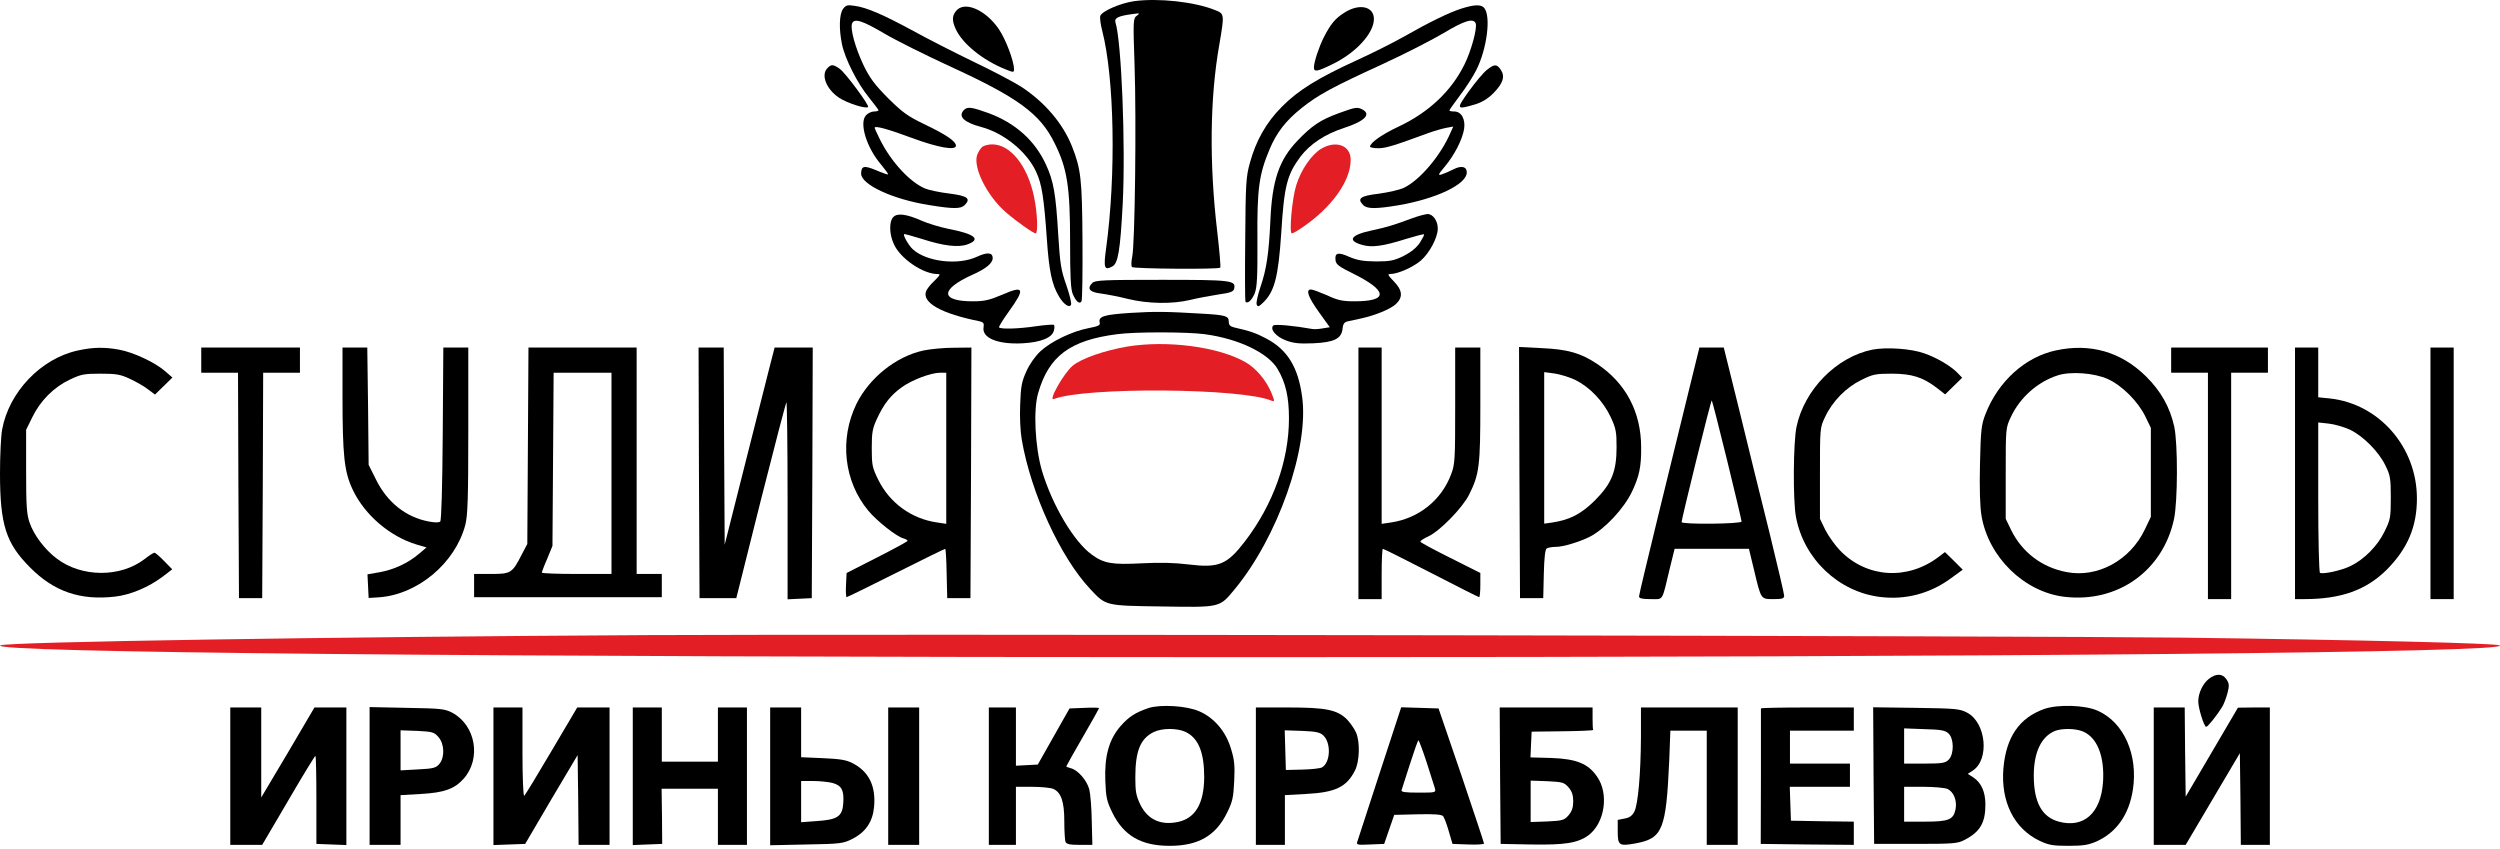
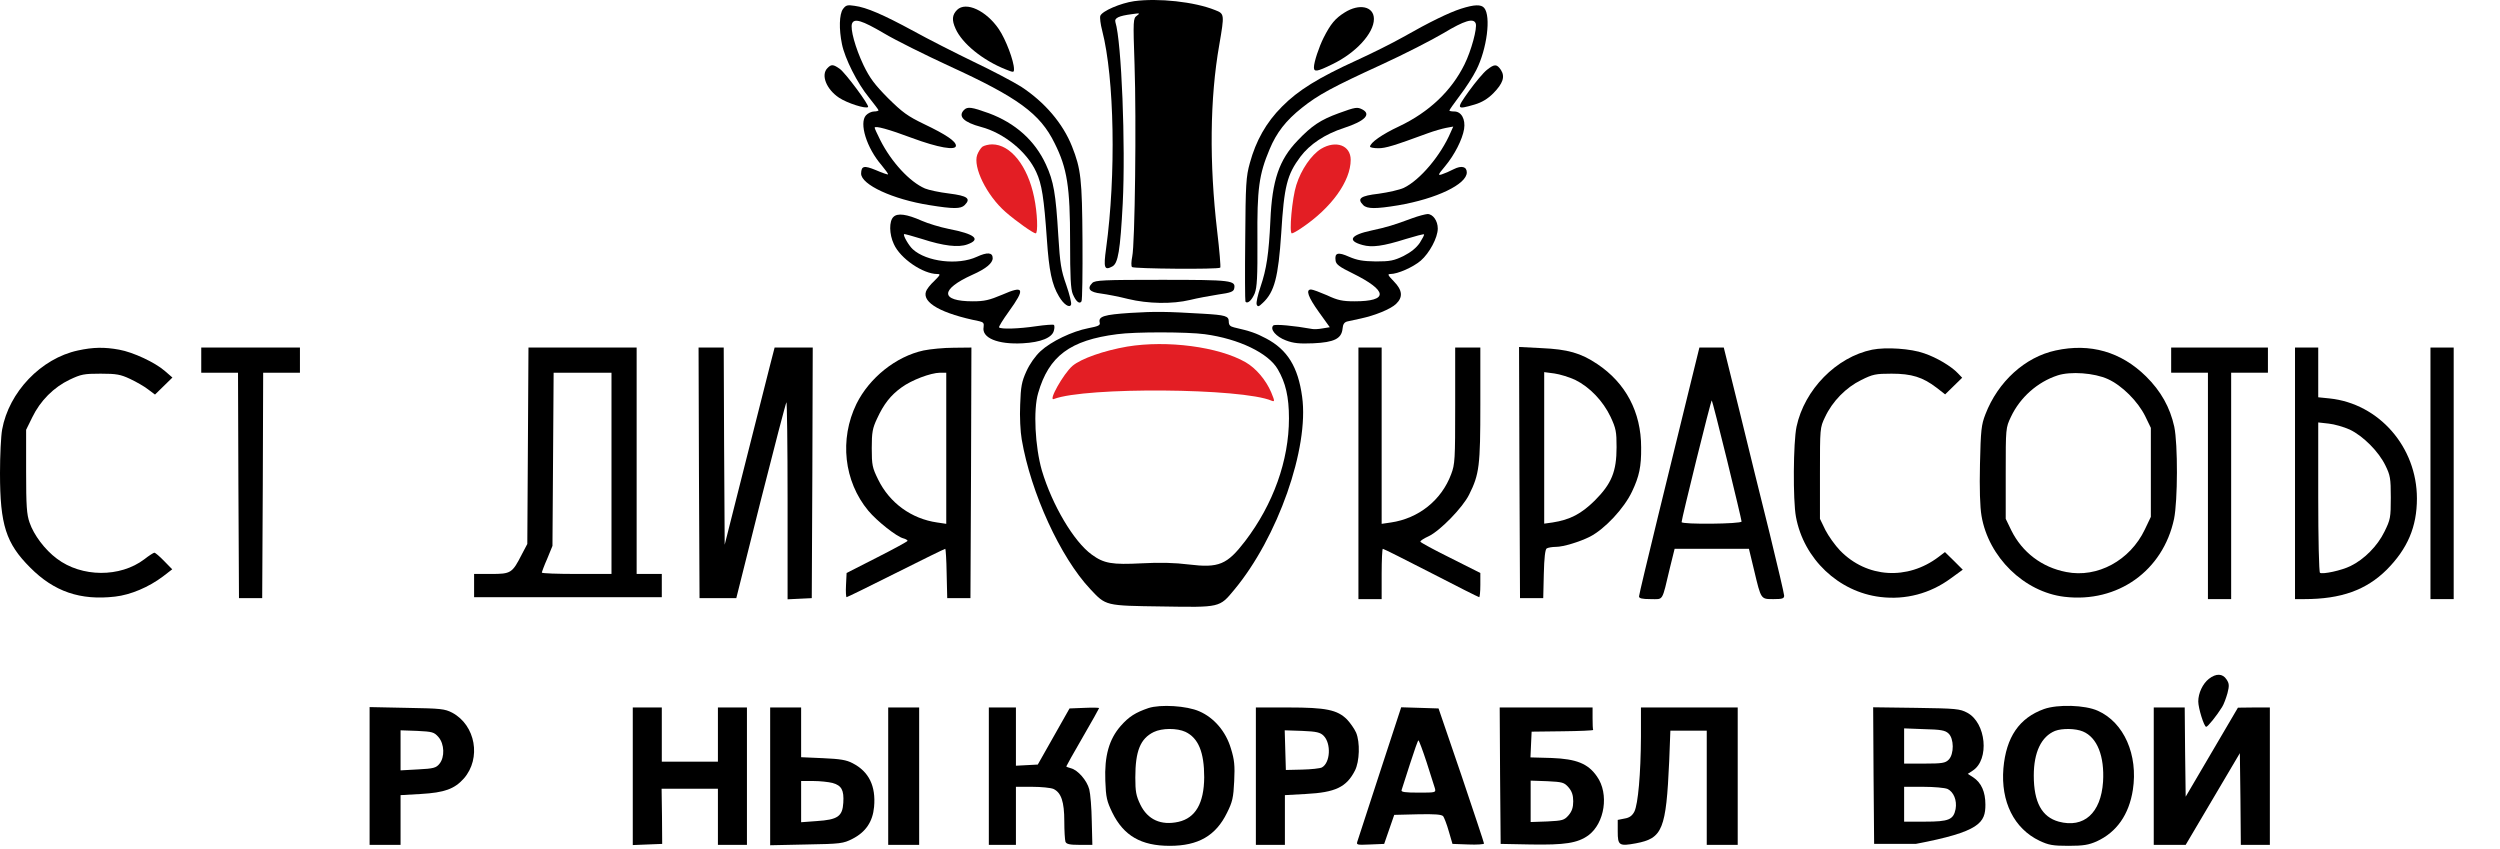
<svg xmlns="http://www.w3.org/2000/svg" width="368" height="125" viewBox="0 0 368 125" fill="none">
  <path d="M166.948 0.172C164.954 0.457 162.219 1.625 161.963 2.337C161.877 2.593 161.991 3.562 162.248 4.53C164.042 11.509 164.299 25.751 162.817 36.575C162.419 39.452 162.561 39.851 163.729 39.224C164.583 38.769 164.897 36.946 165.267 29.938C165.694 21.45 165.096 6.125 164.185 3.248C164.014 2.65 164.669 2.337 166.634 2.081C167.802 1.91 167.859 1.938 167.346 2.308C166.805 2.707 166.777 2.907 167.005 9.486C167.289 17.662 167.062 35.977 166.663 37.772C166.52 38.484 166.492 39.167 166.634 39.31C166.891 39.566 179.367 39.68 179.623 39.395C179.709 39.31 179.509 36.889 179.167 34.012C178 24.042 178.085 14.471 179.481 6.581C180.25 2.081 180.25 2.024 178.854 1.482C175.835 0.258 170.48 -0.312 166.948 0.172Z" fill="black" />
  <path d="M124.078 1.34C123.537 2.109 123.48 4.274 123.936 6.496C124.363 8.603 126.186 12.249 127.895 14.329C128.664 15.297 129.32 16.152 129.32 16.237C129.32 16.323 129.006 16.408 128.664 16.408C128.294 16.408 127.753 16.665 127.468 16.978C126.443 18.117 127.554 21.763 129.775 24.327C130.345 25.011 130.772 25.609 130.715 25.666C130.658 25.723 129.832 25.438 128.921 25.039C127.183 24.327 126.784 24.412 126.756 25.552C126.756 27.175 131.399 29.34 136.811 30.195C140.315 30.764 141.425 30.764 141.995 30.195C142.964 29.226 142.422 28.827 139.716 28.486C138.292 28.315 136.697 27.973 136.156 27.745C133.906 26.776 131.2 23.843 129.576 20.624C129.12 19.712 128.75 18.915 128.75 18.801C128.75 18.459 130.829 19.029 134.247 20.311C138.093 21.735 140.713 22.191 140.713 21.45C140.713 20.795 139.289 19.826 136.013 18.26C133.592 17.092 132.852 16.551 130.715 14.443C128.721 12.42 128.038 11.509 127.098 9.572C125.901 7.037 125.132 4.245 125.417 3.476C125.731 2.65 126.87 2.992 130.117 4.9C131.883 5.954 136.213 8.091 139.716 9.714C149.857 14.357 153.104 16.721 155.24 21.08C157.092 24.783 157.519 27.489 157.519 35.578C157.519 40.734 157.605 42.585 157.918 43.297C158.374 44.38 158.915 44.836 159.2 44.352C159.314 44.181 159.371 40.164 159.342 35.407C159.285 26.378 159.114 24.868 157.804 21.564C156.465 18.174 153.788 15.041 150.313 12.762C149.23 12.079 146.068 10.398 143.305 9.088C140.542 7.749 136.555 5.726 134.447 4.559C130.032 2.166 127.554 1.084 125.787 0.856C124.705 0.685 124.506 0.77 124.078 1.34Z" fill="black" />
  <path d="M215.058 1.283C213.292 1.853 210.472 3.22 206.513 5.47C205.003 6.325 201.927 7.863 199.676 8.888C194.065 11.452 191.102 13.275 188.71 15.696C186.374 18.032 184.864 20.738 183.981 23.985C183.412 26.008 183.355 27.118 183.298 35.208C183.241 40.136 183.269 44.266 183.326 44.38C183.611 44.807 184.266 44.209 184.693 43.184C185.035 42.301 185.121 40.819 185.092 35.294C185.035 27.774 185.32 25.694 186.887 21.963C187.912 19.513 189.279 17.747 191.644 15.867C194.036 13.959 196.144 12.819 203.351 9.515C206.712 7.977 210.814 5.869 212.494 4.872C215.571 3.021 216.909 2.622 217.223 3.448C217.479 4.103 216.568 7.493 215.571 9.487C213.662 13.36 210.386 16.494 205.943 18.602C203.436 19.769 201.67 21.023 201.67 21.592C201.67 21.706 202.211 21.82 202.895 21.82C203.977 21.82 205.174 21.45 210.216 19.599C211.07 19.285 212.266 18.943 212.836 18.829L213.919 18.63L213.548 19.456C212.096 22.874 209.019 26.52 206.626 27.66C206 27.945 204.376 28.315 202.952 28.514C200.246 28.828 199.705 29.226 200.673 30.195C201.243 30.764 202.525 30.764 205.8 30.223C211.469 29.255 215.912 27.118 215.912 25.381C215.912 24.526 215.143 24.327 214.004 24.897C213.406 25.21 212.608 25.552 212.238 25.666C211.611 25.865 211.668 25.723 212.694 24.498C214.118 22.789 215.257 20.538 215.514 19C215.742 17.548 215.115 16.408 214.061 16.408C213.662 16.408 213.349 16.351 213.349 16.266C213.349 16.18 214.032 15.212 214.887 14.072C215.742 12.962 216.824 11.281 217.308 10.313C218.875 7.236 219.501 2.394 218.476 1.169C218.02 0.628 217.023 0.656 215.058 1.283Z" fill="black" />
  <path d="M140.884 1.454C140.144 2.194 140.087 2.964 140.656 4.217C141.625 6.41 144.673 8.888 148.062 10.227C149.202 10.683 149.259 10.683 149.259 10.17C149.259 9.002 148.062 5.812 147.037 4.302C145.185 1.568 142.195 0.172 140.884 1.454Z" fill="black" />
  <path d="M197.91 1.853C196.543 2.707 195.859 3.533 194.834 5.556C194.15 6.923 193.41 9.145 193.41 9.914C193.41 10.626 193.865 10.569 196.116 9.458C199.562 7.806 202.24 4.9 202.24 2.793C202.24 0.941 200.104 0.457 197.91 1.853Z" fill="black" />
  <path d="M121.8 10.028C120.803 11.025 121.629 13.133 123.509 14.386C124.705 15.183 127.468 16.066 127.781 15.753C128.009 15.525 124.477 10.768 123.623 10.142C122.654 9.458 122.369 9.429 121.8 10.028Z" fill="black" />
  <path d="M218.875 10.284C218.362 10.683 217.194 12.079 216.226 13.417C214.317 16.095 214.346 16.18 217.08 15.383C218.134 15.069 218.989 14.557 219.815 13.731C221.239 12.278 221.581 11.281 220.926 10.284C220.327 9.401 219.986 9.401 218.875 10.284Z" fill="black" />
  <path d="M141.91 16.18C140.97 17.12 141.853 18.003 144.416 18.687C147.778 19.57 151.196 22.361 152.534 25.324C153.36 27.09 153.674 29.141 154.101 35.236C154.414 39.851 154.842 41.902 155.867 43.611C156.551 44.807 157.462 45.405 157.662 44.836C157.747 44.608 157.434 43.326 156.95 41.93C156.18 39.766 156.038 38.797 155.782 34.695C155.411 28.457 155.098 26.691 153.959 24.213C152.335 20.681 149.458 18.117 145.556 16.665C143.021 15.753 142.422 15.668 141.91 16.18Z" fill="black" />
  <path d="M197.056 16.665C194.407 17.633 193.096 18.488 190.989 20.709C188.282 23.529 187.257 26.549 187.001 32.445C186.773 37.373 186.431 39.623 185.548 42.215C185.149 43.383 184.893 44.551 184.978 44.807C185.149 45.206 185.263 45.178 185.89 44.579C187.599 42.984 188.169 40.791 188.596 34.353C189.023 27.375 189.45 25.723 191.416 23.074C192.812 21.222 195.033 19.741 197.853 18.829C200.901 17.832 201.87 16.835 200.559 16.123C199.79 15.725 199.562 15.753 197.056 16.665Z" fill="black" />
  <path d="M144.616 21.592C144.359 21.792 144.018 22.333 143.847 22.789C143.192 24.583 145.242 28.77 148.005 31.192C149.487 32.502 152.107 34.353 152.449 34.353C152.819 34.353 152.705 31.306 152.221 29.027C151.281 24.412 148.746 21.251 146.04 21.251C145.527 21.251 144.872 21.422 144.616 21.592Z" fill="#E31E24" />
  <path d="M194.464 21.906C193.039 22.789 191.53 24.954 190.818 27.232C190.191 29.169 189.735 34.353 190.162 34.353C190.305 34.353 190.932 34.012 191.587 33.556C195.973 30.622 198.822 26.663 198.822 23.529C198.822 21.393 196.657 20.595 194.464 21.906Z" fill="#E31E24" />
  <path d="M131.513 31.932C130.858 32.559 130.886 34.467 131.57 35.92C132.51 38.056 135.871 40.335 137.979 40.335C138.492 40.335 138.406 40.478 137.523 41.361C136.925 41.902 136.384 42.614 136.298 42.927C135.757 44.579 138.606 46.175 144.16 47.285C144.758 47.428 144.872 47.57 144.787 48.14C144.473 49.735 146.866 50.732 150.541 50.533C153.218 50.39 154.87 49.707 155.127 48.681C155.24 48.311 155.24 47.912 155.127 47.827C155.041 47.741 153.845 47.827 152.477 48.026C149.999 48.396 147.35 48.482 147.065 48.197C146.98 48.111 147.635 47.057 148.518 45.833C150.939 42.471 150.768 41.959 147.521 43.383C145.613 44.181 144.929 44.352 143.192 44.352C138.378 44.352 138.349 42.614 143.135 40.449C145.128 39.566 146.125 38.74 146.125 37.999C146.125 37.145 145.328 37.088 143.79 37.8C141.027 39.082 136.384 38.541 134.361 36.689C133.792 36.176 132.909 34.667 133.08 34.467C133.137 34.41 134.333 34.752 135.729 35.179C138.89 36.205 141.084 36.461 142.394 35.977C144.473 35.236 143.505 34.439 139.659 33.698C138.378 33.442 136.612 32.901 135.7 32.502C133.45 31.505 132.111 31.334 131.513 31.932Z" fill="black" />
  <path d="M207.937 32.103C205.174 33.129 204.148 33.442 201.898 33.926C198.793 34.581 198.252 35.436 200.559 36.062C201.955 36.461 203.607 36.233 206.94 35.179C208.336 34.752 209.532 34.439 209.617 34.496C209.674 34.581 209.389 35.123 208.991 35.749C208.478 36.49 207.709 37.117 206.598 37.686C205.174 38.37 204.633 38.484 202.525 38.484C200.616 38.455 199.79 38.313 198.594 37.8C196.942 37.059 196.429 37.202 196.6 38.37C196.657 38.911 197.198 39.31 199.078 40.221C204.319 42.813 204.433 44.352 199.391 44.352C197.625 44.352 196.913 44.209 195.347 43.468C194.293 43.013 193.239 42.614 192.982 42.614C192.156 42.614 192.555 43.725 194.15 45.947L195.745 48.168L194.691 48.339C194.093 48.453 193.41 48.482 193.153 48.425C190.476 47.941 187.656 47.684 187.428 47.912C186.887 48.453 187.827 49.564 189.279 50.105C190.39 50.533 191.273 50.618 193.324 50.533C196.401 50.39 197.483 49.849 197.625 48.368C197.682 47.713 197.882 47.428 198.338 47.314C198.679 47.228 199.562 47.058 200.303 46.887C202.411 46.431 204.661 45.519 205.487 44.75C206.541 43.753 206.456 42.728 205.174 41.418C204.291 40.506 204.205 40.335 204.661 40.335C205.743 40.335 207.994 39.338 209.133 38.37C210.415 37.259 211.64 34.98 211.64 33.641C211.64 32.502 210.928 31.505 210.13 31.505C209.788 31.534 208.791 31.79 207.937 32.103Z" fill="black" />
  <path d="M160.795 41.645C159.94 42.5 160.396 43.013 162.077 43.212C162.931 43.326 164.726 43.668 166.065 44.01C168.998 44.722 172.559 44.779 175.18 44.152C176.205 43.896 178.057 43.554 179.31 43.355C181.161 43.098 181.589 42.927 181.674 42.471C181.93 41.275 181.304 41.19 171.021 41.19C162.39 41.19 161.222 41.247 160.795 41.645Z" fill="black" />
  <path d="M166.378 46.061C162.504 46.317 161.649 46.573 161.877 47.485C161.991 47.884 161.678 48.026 160.197 48.311C157.833 48.767 154.728 50.248 153.161 51.7C152.392 52.413 151.566 53.581 151.082 54.663C150.398 56.173 150.256 56.885 150.17 59.562C150.085 61.3 150.199 63.578 150.398 64.689C151.737 72.551 156.095 82.037 160.482 86.708C162.817 89.186 162.618 89.158 171.106 89.272C179.623 89.414 179.509 89.442 181.674 86.822C188.083 79.131 192.726 65.943 191.672 58.394C191.074 54.008 189.507 51.473 186.374 49.821C184.864 49.023 184.038 48.738 181.674 48.197C181.076 48.054 180.876 47.855 180.876 47.342C180.876 46.516 180.421 46.374 177.003 46.175C171.704 45.861 170.081 45.833 166.378 46.061ZM177.344 49.194C182.386 49.877 186.716 51.985 188.083 54.35C189.251 56.343 189.735 58.423 189.735 61.585C189.735 67.766 187.428 74.232 183.269 79.672C180.62 83.119 179.424 83.632 174.98 83.09C172.958 82.834 170.708 82.777 168.087 82.919C163.672 83.147 162.504 82.948 160.709 81.638C158.06 79.729 154.87 74.317 153.36 69.247C152.364 65.772 152.079 60.331 152.819 57.853C154.386 52.413 157.519 50.077 164.441 49.194C167.09 48.824 174.838 48.852 177.344 49.194Z" fill="black" />
  <path d="M165.922 51.017C162.476 51.615 159.143 52.783 157.861 53.865C156.551 55.005 154.244 59.078 155.127 58.736C159.77 56.942 182.87 57.112 187.2 58.992C187.656 59.163 187.656 59.05 187.115 57.739C186.346 55.945 184.893 54.207 183.355 53.324C179.395 51.045 171.818 50.048 165.922 51.017Z" fill="#E31E24" />
  <path d="M11.479 51.587C6.039 52.754 1.31 57.711 0.313 63.237C0.142 64.177 0 67.054 0 69.646C0 77.279 0.883 79.986 4.444 83.546C7.947 87.078 11.821 88.417 16.948 87.819C19.227 87.562 21.905 86.423 23.984 84.856L25.351 83.802L24.155 82.578C23.5 81.894 22.845 81.353 22.731 81.353C22.617 81.353 21.933 81.78 21.249 82.321C17.689 85.027 12.021 84.999 8.374 82.236C6.608 80.926 4.985 78.761 4.358 76.938C3.931 75.741 3.845 74.488 3.845 69.389V63.265L4.757 61.414C5.925 58.992 7.919 56.999 10.254 55.888C11.935 55.09 12.362 55.005 14.812 55.005C17.148 55.005 17.746 55.119 19.142 55.774C20.053 56.201 21.249 56.885 21.791 57.312L22.816 58.081L24.098 56.828L25.38 55.574L24.297 54.634C22.845 53.353 19.597 51.843 17.546 51.473C15.382 51.074 13.701 51.102 11.479 51.587Z" fill="black" />
  <path d="M29.624 53.011V54.862H32.33H35.036L35.093 71.44L35.178 88.047H36.887H38.596L38.682 71.44L38.739 54.862H41.445H44.151V53.011V51.159H36.887H29.624V53.011Z" fill="black" />
-   <path d="M50.417 58.195C50.417 67.139 50.674 69.446 51.927 72.095C53.693 75.827 57.425 78.989 61.327 80.156L62.78 80.584L61.669 81.524C60.074 82.891 57.966 83.859 55.887 84.23L54.092 84.543L54.178 86.281L54.263 88.018L55.659 87.933C61.413 87.591 67.024 82.919 68.505 77.223C68.847 75.827 68.933 73.406 68.933 63.351V51.159H67.081H65.258L65.172 63.835C65.115 71.782 64.973 76.596 64.802 76.767C64.631 76.938 64.005 76.938 63.122 76.767C59.761 76.14 56.998 73.947 55.345 70.586L54.263 68.421L54.178 59.79L54.064 51.159H52.24H50.417V58.195Z" fill="black" />
  <path d="M77.706 65.601L77.62 80.071L76.794 81.638C75.398 84.372 75.199 84.486 72.294 84.486H69.787V86.195V87.904H83.602H97.417V86.195V84.486H95.566H93.714V67.823V51.159H85.738H77.791L77.706 65.601ZM90.011 69.674V84.486H84.884C82.064 84.486 79.757 84.401 79.757 84.287C79.757 84.201 80.098 83.261 80.554 82.236L81.323 80.356L81.409 67.595L81.494 54.862H85.738H90.011V69.674Z" fill="black" />
  <path d="M102.886 69.589L102.971 88.047H105.677H108.383L111.973 73.719C113.966 65.829 115.675 59.306 115.761 59.22C115.846 59.106 115.932 65.601 115.932 73.633V88.218L117.726 88.132L119.492 88.047L119.578 69.589L119.635 51.159H116.843H114.023L113.311 53.922C112.912 55.46 111.26 61.983 109.637 68.449L106.674 80.185L106.589 65.658L106.532 51.159H104.68H102.829L102.886 69.589Z" fill="black" />
  <path d="M135.956 51.587C131.883 52.47 127.981 55.603 126.072 59.448C123.537 64.661 124.221 70.842 127.81 75.172C129.092 76.71 131.969 78.989 132.966 79.245C133.307 79.33 133.592 79.501 133.592 79.615C133.592 79.701 131.57 80.812 129.092 82.065L124.62 84.344L124.534 86.11C124.477 87.107 124.534 87.904 124.62 87.904C124.705 87.904 127.981 86.309 131.883 84.344C135.786 82.378 139.061 80.783 139.147 80.783C139.204 80.783 139.318 82.407 139.346 84.401L139.432 88.047H141.141H142.85L142.935 69.589L142.992 51.159L140.372 51.188C138.919 51.188 136.925 51.387 135.956 51.587ZM139.289 66V77.109L137.95 76.909C134.162 76.368 130.943 74.032 129.263 70.586C128.408 68.848 128.323 68.478 128.323 65.971C128.323 63.636 128.437 63.037 129.092 61.642C130.089 59.477 131.086 58.195 132.709 57.027C134.19 55.945 136.953 54.891 138.378 54.862H139.289V66Z" fill="black" />
  <path d="M199.961 69.674V88.189H201.67H203.379V84.486C203.379 82.435 203.465 80.783 203.55 80.783C203.664 80.783 206.854 82.378 210.671 84.344C214.46 86.309 217.65 87.904 217.735 87.904C217.821 87.904 217.906 87.107 217.906 86.11V84.344L213.491 82.122C211.07 80.926 209.076 79.843 209.076 79.729C209.076 79.587 209.617 79.245 210.301 78.932C211.982 78.134 215.314 74.716 216.254 72.808C217.764 69.788 217.906 68.563 217.906 59.505V51.159H216.055H214.203V59.705C214.203 67.623 214.175 68.335 213.605 69.817C212.181 73.633 208.82 76.311 204.747 76.909L203.379 77.109V64.148V51.159H201.67H199.961V69.674Z" fill="black" />
  <path d="M223.66 69.56L223.746 88.047H225.455H227.164L227.249 84.486C227.306 82.093 227.449 80.869 227.677 80.726C227.876 80.612 228.474 80.498 229.044 80.498C230.098 80.498 232.547 79.758 234.057 78.989C236.25 77.849 239.07 74.83 240.238 72.352C241.292 70.13 241.605 68.706 241.577 65.857C241.577 60.645 239.298 56.372 235.111 53.581C232.69 51.957 230.753 51.416 226.936 51.245L223.603 51.074L223.66 69.56ZM231.864 55.916C234 56.97 235.966 59.021 237.076 61.357C237.874 63.066 237.959 63.55 237.959 65.829C237.959 69.418 237.219 71.212 234.741 73.691C232.775 75.627 231.123 76.51 228.531 76.909L227.306 77.08V65.943V54.777L228.816 54.976C229.613 55.09 231.009 55.517 231.864 55.916Z" fill="black" />
  <path d="M248.527 57.768C247.644 61.414 245.622 69.589 244.084 75.912C242.545 82.236 241.264 87.562 241.264 87.79C241.264 88.075 241.691 88.189 242.973 88.189C244.91 88.189 244.596 88.673 245.821 83.546L246.505 80.783H251.974H257.443L258.212 83.973C259.237 88.275 259.18 88.189 261.06 88.189C262.371 88.189 262.627 88.104 262.627 87.676C262.627 87.42 261.659 83.29 260.491 78.504C259.294 73.719 257.3 65.629 256.047 60.474L253.74 51.159H251.945H250.151L248.527 57.768ZM254.224 67.737C255.392 72.523 256.36 76.596 256.36 76.767C256.36 77.137 247.53 77.223 247.53 76.852C247.53 76.397 251.86 58.822 251.974 58.936C252.031 58.992 253.056 62.952 254.224 67.737Z" fill="black" />
  <path d="M275.587 51.473C270.318 52.555 265.618 57.34 264.45 62.809C263.966 65.088 263.909 73.662 264.365 76.083C265.504 82.264 270.631 87.135 276.784 87.876C280.515 88.332 284.133 87.363 287.152 85.141L288.918 83.859L287.608 82.549L286.298 81.267L285.358 81.98C280.772 85.455 274.79 85.084 270.859 81.04C270.118 80.27 269.15 78.903 268.694 78.02L267.897 76.368V69.674C267.897 63.066 267.897 62.952 268.637 61.414C269.72 59.078 271.742 57.027 273.964 55.945C275.673 55.09 276.1 55.005 278.436 55.005C281.398 55.005 283.022 55.517 285.044 57.056L286.326 58.053L287.579 56.828L288.833 55.603L288.206 54.948C287.238 53.922 285.101 52.641 283.25 52.014C281.284 51.302 277.61 51.074 275.587 51.473Z" fill="black" />
  <path d="M302.591 51.587C298.09 52.555 294.102 56.173 292.251 60.986C291.653 62.525 291.567 63.294 291.453 68.307C291.368 71.924 291.453 74.63 291.681 75.941C292.707 82.008 297.948 87.135 303.873 87.847C311.706 88.787 318.4 84.03 320.023 76.368C320.564 73.719 320.593 65.402 320.052 62.809C319.425 59.961 318.086 57.568 315.893 55.404C312.218 51.786 307.689 50.476 302.591 51.587ZM310.282 55.802C312.361 56.742 314.697 59.078 315.779 61.271L316.605 62.98V69.532V76.083L315.722 77.935C313.557 82.492 308.743 85.113 304.157 84.201C300.568 83.518 297.663 81.296 296.068 78.077L295.242 76.368V69.674C295.242 63.009 295.242 62.98 296.011 61.357C297.35 58.508 299.913 56.23 302.876 55.261C304.784 54.634 308.288 54.891 310.282 55.802Z" fill="black" />
  <path d="M319.596 53.011V54.862H322.302H325.008V71.526V88.189H326.717H328.426V71.526V54.862H331.132H333.838V53.011V51.159H326.717H319.596V53.011Z" fill="black" />
  <path d="M337.826 69.674V88.189H339.193C344.634 88.189 348.308 86.85 351.328 83.859C354.404 80.755 355.771 77.536 355.771 73.377C355.771 65.8 350.188 59.42 342.925 58.651L341.244 58.48V54.834V51.159H339.535H337.826V69.674ZM345.887 63.237C347.853 64.177 350.131 66.456 351.128 68.506C351.84 69.959 351.926 70.386 351.926 73.235C351.926 76.197 351.869 76.482 350.986 78.276C349.96 80.384 347.995 82.35 346.001 83.318C344.691 83.973 341.899 84.572 341.501 84.315C341.358 84.23 341.244 79.33 341.244 73.178V62.183L342.782 62.354C343.608 62.439 345.004 62.838 345.887 63.237Z" fill="black" />
  <path d="M357.765 69.674V88.189H359.474H361.183V69.674V51.159H359.474H357.765V69.674Z" fill="black" />
-   <path d="M95.281 93.487C48.538 93.744 0.968 94.484 0.057 94.997C-1.852 96.051 69.616 96.734 184.01 96.734C298.546 96.734 369.871 96.051 367.963 94.997C367.393 94.684 347.682 94.199 321.02 93.858C299.685 93.601 129.12 93.316 95.281 93.487Z" fill="#E31E24" />
  <path d="M325.15 99.925C324.239 100.637 323.584 102.033 323.584 103.257C323.584 104.226 324.438 106.989 324.752 106.989C324.98 106.989 326.29 105.365 327.087 104.083C327.344 103.685 327.686 102.745 327.885 102.033C328.17 100.922 328.141 100.608 327.743 100.01C327.173 99.127 326.204 99.099 325.15 99.925Z" fill="black" />
  <path d="M169.055 104.226C167.147 104.881 166.179 105.479 164.954 106.875C163.245 108.84 162.561 111.29 162.703 114.936C162.789 117.386 162.931 117.955 163.729 119.608C165.409 123.026 167.973 124.507 172.189 124.507C176.376 124.507 178.968 123.026 180.62 119.636C181.418 118.041 181.56 117.414 181.674 114.993C181.788 112.657 181.703 111.831 181.19 110.179C180.449 107.673 178.712 105.65 176.547 104.71C174.695 103.884 170.821 103.656 169.055 104.226ZM174.496 107.729C176.404 108.641 177.259 110.72 177.259 114.423C177.231 118.24 175.977 120.405 173.471 120.975C170.907 121.544 168.942 120.661 167.859 118.44C167.232 117.129 167.119 116.531 167.119 114.452C167.119 110.549 167.859 108.726 169.825 107.758C171.049 107.16 173.271 107.16 174.496 107.729Z" fill="black" />
  <path d="M300.882 104.368C297.236 105.679 295.299 108.499 294.9 113.113C294.501 118.012 296.467 121.972 300.227 123.766C301.565 124.393 302.163 124.507 304.499 124.507C306.693 124.507 307.462 124.364 308.629 123.852C311.563 122.513 313.386 119.921 313.956 116.275C314.754 111.119 312.646 106.334 308.8 104.625C306.92 103.77 302.904 103.656 300.882 104.368ZM306.607 107.673C308.715 108.556 309.797 111.319 309.569 115.078C309.256 119.693 306.749 121.943 303.047 120.946C300.568 120.263 299.372 118.098 299.372 114.167C299.372 110.72 300.483 108.413 302.505 107.587C303.559 107.188 305.525 107.217 306.607 107.673Z" fill="black" />
-   <path d="M33.897 114.252V124.364H36.261H38.596L42.442 117.813C44.55 114.195 46.344 111.262 46.43 111.262C46.515 111.262 46.572 114.167 46.572 117.728V124.222L48.794 124.307L50.987 124.393V114.252V104.14H48.651H46.287L42.385 110.777L38.454 117.386V110.749V104.14H36.175H33.897V114.252Z" fill="black" />
  <path d="M54.405 114.224V124.364H56.684H58.963V120.718V117.044L61.954 116.873C65.429 116.674 66.91 116.132 68.277 114.594C70.869 111.632 70.015 106.761 66.568 104.91C65.457 104.34 64.916 104.283 59.903 104.197L54.405 104.083V114.224ZM64.546 108.499C65.429 109.524 65.486 111.461 64.688 112.429C64.204 113.028 63.834 113.142 61.555 113.255L58.963 113.398V110.436V107.502L61.413 107.587C63.663 107.701 63.891 107.758 64.546 108.499Z" fill="black" />
-   <path d="M72.635 114.252V124.393L74.971 124.307L77.307 124.222L81.152 117.671L85.026 111.148L85.112 117.756L85.169 124.364H87.447H89.726V114.252V104.14H87.333H84.969L81.181 110.549C79.101 114.082 77.307 117.044 77.165 117.129C77.022 117.215 76.908 114.48 76.908 110.72V104.14H74.772H72.635V114.252Z" fill="black" />
  <path d="M93.144 114.252V124.393L95.309 124.307L97.474 124.222L97.445 120.149L97.388 116.104H101.547H105.677V120.234V124.364H107.814H109.95V114.252V104.14H107.814H105.677V108.128V112.116H101.547H97.417V108.128V104.14H95.281H93.144V114.252Z" fill="black" />
  <path d="M113.368 114.281V124.421L118.723 124.307C123.737 124.222 124.135 124.165 125.474 123.481C127.44 122.484 128.465 120.946 128.664 118.781C128.949 115.705 127.895 113.569 125.503 112.344C124.591 111.86 123.68 111.717 121.145 111.603L117.926 111.461V107.815V104.14H115.647H113.368V114.281ZM122.54 115.249C123.879 115.62 124.249 116.303 124.135 118.155C124.021 120.177 123.309 120.661 120.233 120.861L117.926 121.032V117.984V114.965H119.72C120.689 114.965 121.971 115.107 122.54 115.249Z" fill="black" />
  <path d="M130.744 114.252V124.364H133.023H135.301V114.252V104.14H133.023H130.744V114.252Z" fill="black" />
  <path d="M145.556 114.252V124.364H147.55H149.544V120.092V115.819H151.965C153.275 115.819 154.671 115.962 155.07 116.132C156.209 116.674 156.665 118.012 156.665 120.889C156.665 122.314 156.75 123.652 156.836 123.909C156.978 124.251 157.434 124.364 158.915 124.364H160.795L160.709 120.889C160.681 118.952 160.51 116.845 160.339 116.189C159.997 114.879 158.659 113.341 157.633 113.085C157.263 112.999 156.95 112.857 156.95 112.828C156.95 112.771 158.032 110.834 159.371 108.527C160.709 106.22 161.792 104.283 161.792 104.226C161.792 104.169 160.823 104.14 159.627 104.197L157.434 104.283L155.098 108.413L152.762 112.543L151.139 112.629L149.544 112.714V108.413V104.14H147.55H145.556V114.252Z" fill="black" />
  <path d="M184.864 114.252V124.364H187.001H189.137V120.69V117.044L192.213 116.873C196.571 116.645 198.195 115.876 199.448 113.426C200.132 112.088 200.217 109.268 199.619 107.843C199.363 107.274 198.765 106.419 198.281 105.906C196.856 104.482 195.176 104.14 189.65 104.14H184.864V114.252ZM194.834 108.299C195.973 109.439 195.831 112.287 194.578 112.971C194.293 113.113 193.011 113.255 191.672 113.284L189.279 113.341L189.194 110.436L189.109 107.502L191.672 107.587C193.808 107.673 194.35 107.815 194.834 108.299Z" fill="black" />
  <path d="M203.151 113.597C201.442 118.81 199.961 123.367 199.847 123.738C199.619 124.393 199.648 124.393 201.699 124.307L203.75 124.222L204.49 122.086L205.231 119.949L208.677 119.864C211.212 119.807 212.209 119.892 212.437 120.149C212.58 120.348 212.979 121.345 213.263 122.37L213.805 124.222L216.14 124.307C217.422 124.364 218.476 124.279 218.448 124.165C218.448 124.051 216.938 119.522 215.115 114.11L211.754 104.283L209.019 104.197L206.256 104.112L203.151 113.597ZM209.988 112.173C210.557 113.939 211.099 115.677 211.212 116.018C211.383 116.674 211.355 116.674 208.791 116.674C206.826 116.674 206.199 116.588 206.313 116.303C206.37 116.132 206.94 114.395 207.538 112.486C208.165 110.549 208.706 108.983 208.791 108.983C208.877 108.983 209.418 110.435 209.988 112.173Z" fill="black" />
  <path d="M220.812 114.167L220.897 124.222L225.312 124.307C230.354 124.393 232.206 124.108 233.801 122.969C236.222 121.174 236.877 116.845 235.082 114.309C233.772 112.401 232.063 111.717 228.389 111.575L225.284 111.489L225.369 109.581L225.455 107.701L230.012 107.644C232.519 107.616 234.541 107.53 234.513 107.445C234.456 107.359 234.427 106.562 234.427 105.707V104.14H227.591H220.755L220.812 114.167ZM230.895 115.905C231.38 116.474 231.579 117.044 231.579 117.955C231.579 118.867 231.38 119.437 230.895 120.006C230.24 120.747 230.012 120.804 227.762 120.918L225.312 121.003V117.955V114.908L227.762 114.993C230.012 115.107 230.24 115.164 230.895 115.905Z" fill="black" />
  <path d="M241.548 108.47C241.52 113.911 241.121 118.383 240.58 119.465C240.267 120.063 239.868 120.377 239.127 120.491L238.13 120.69V122.399C238.13 124.45 238.33 124.592 240.808 124.137C244.739 123.396 245.251 122.114 245.707 112.031L245.878 107.559H248.556H251.233V115.962V124.364H253.512H255.791V114.252V104.14H248.67H241.548V108.47Z" fill="black" />
-   <path d="M259.209 104.283C259.209 104.368 259.209 108.869 259.209 114.309L259.18 124.222L266.045 124.307L272.881 124.364V122.655V120.946L268.267 120.889L263.624 120.804L263.539 118.326L263.453 115.819H267.897H272.312V114.11V112.401H267.897H263.482V109.98V107.559H268.181H272.881V105.85V104.14H266.045C262.285 104.14 259.209 104.197 259.209 104.283Z" fill="black" />
-   <path d="M275.787 114.167L275.872 124.222H281.996C287.693 124.222 288.206 124.165 289.26 123.595C291.482 122.427 292.251 121.089 292.251 118.44C292.251 116.56 291.653 115.221 290.456 114.423L289.659 113.911L290.399 113.426C292.878 111.803 292.365 106.391 289.573 104.91C288.491 104.34 287.978 104.283 282.053 104.197L275.73 104.112L275.787 114.167ZM286.81 107.957C287.636 108.698 287.665 111.005 286.839 111.831C286.355 112.315 285.899 112.401 283.278 112.401H280.287V109.809V107.217L283.25 107.331C285.671 107.388 286.326 107.502 286.81 107.957ZM286.668 116.132C287.579 116.56 288.092 117.813 287.864 119.095C287.551 120.661 286.867 120.946 283.364 120.946H280.287V118.383V115.819H283.136C284.674 115.819 286.269 115.962 286.668 116.132Z" fill="black" />
+   <path d="M275.787 114.167L275.872 124.222H281.996C291.482 122.427 292.251 121.089 292.251 118.44C292.251 116.56 291.653 115.221 290.456 114.423L289.659 113.911L290.399 113.426C292.878 111.803 292.365 106.391 289.573 104.91C288.491 104.34 287.978 104.283 282.053 104.197L275.73 104.112L275.787 114.167ZM286.81 107.957C287.636 108.698 287.665 111.005 286.839 111.831C286.355 112.315 285.899 112.401 283.278 112.401H280.287V109.809V107.217L283.25 107.331C285.671 107.388 286.326 107.502 286.81 107.957ZM286.668 116.132C287.579 116.56 288.092 117.813 287.864 119.095C287.551 120.661 286.867 120.946 283.364 120.946H280.287V118.383V115.819H283.136C284.674 115.819 286.269 115.962 286.668 116.132Z" fill="black" />
  <path d="M317.032 114.252V124.364H319.397H321.732L325.72 117.614L329.708 110.863L329.793 117.614L329.85 124.364H331.987H334.123V114.252V104.14H331.787L329.423 104.169L325.578 110.72L321.732 117.272L321.647 110.692L321.59 104.14H319.311H317.032V114.252Z" fill="black" />
</svg>